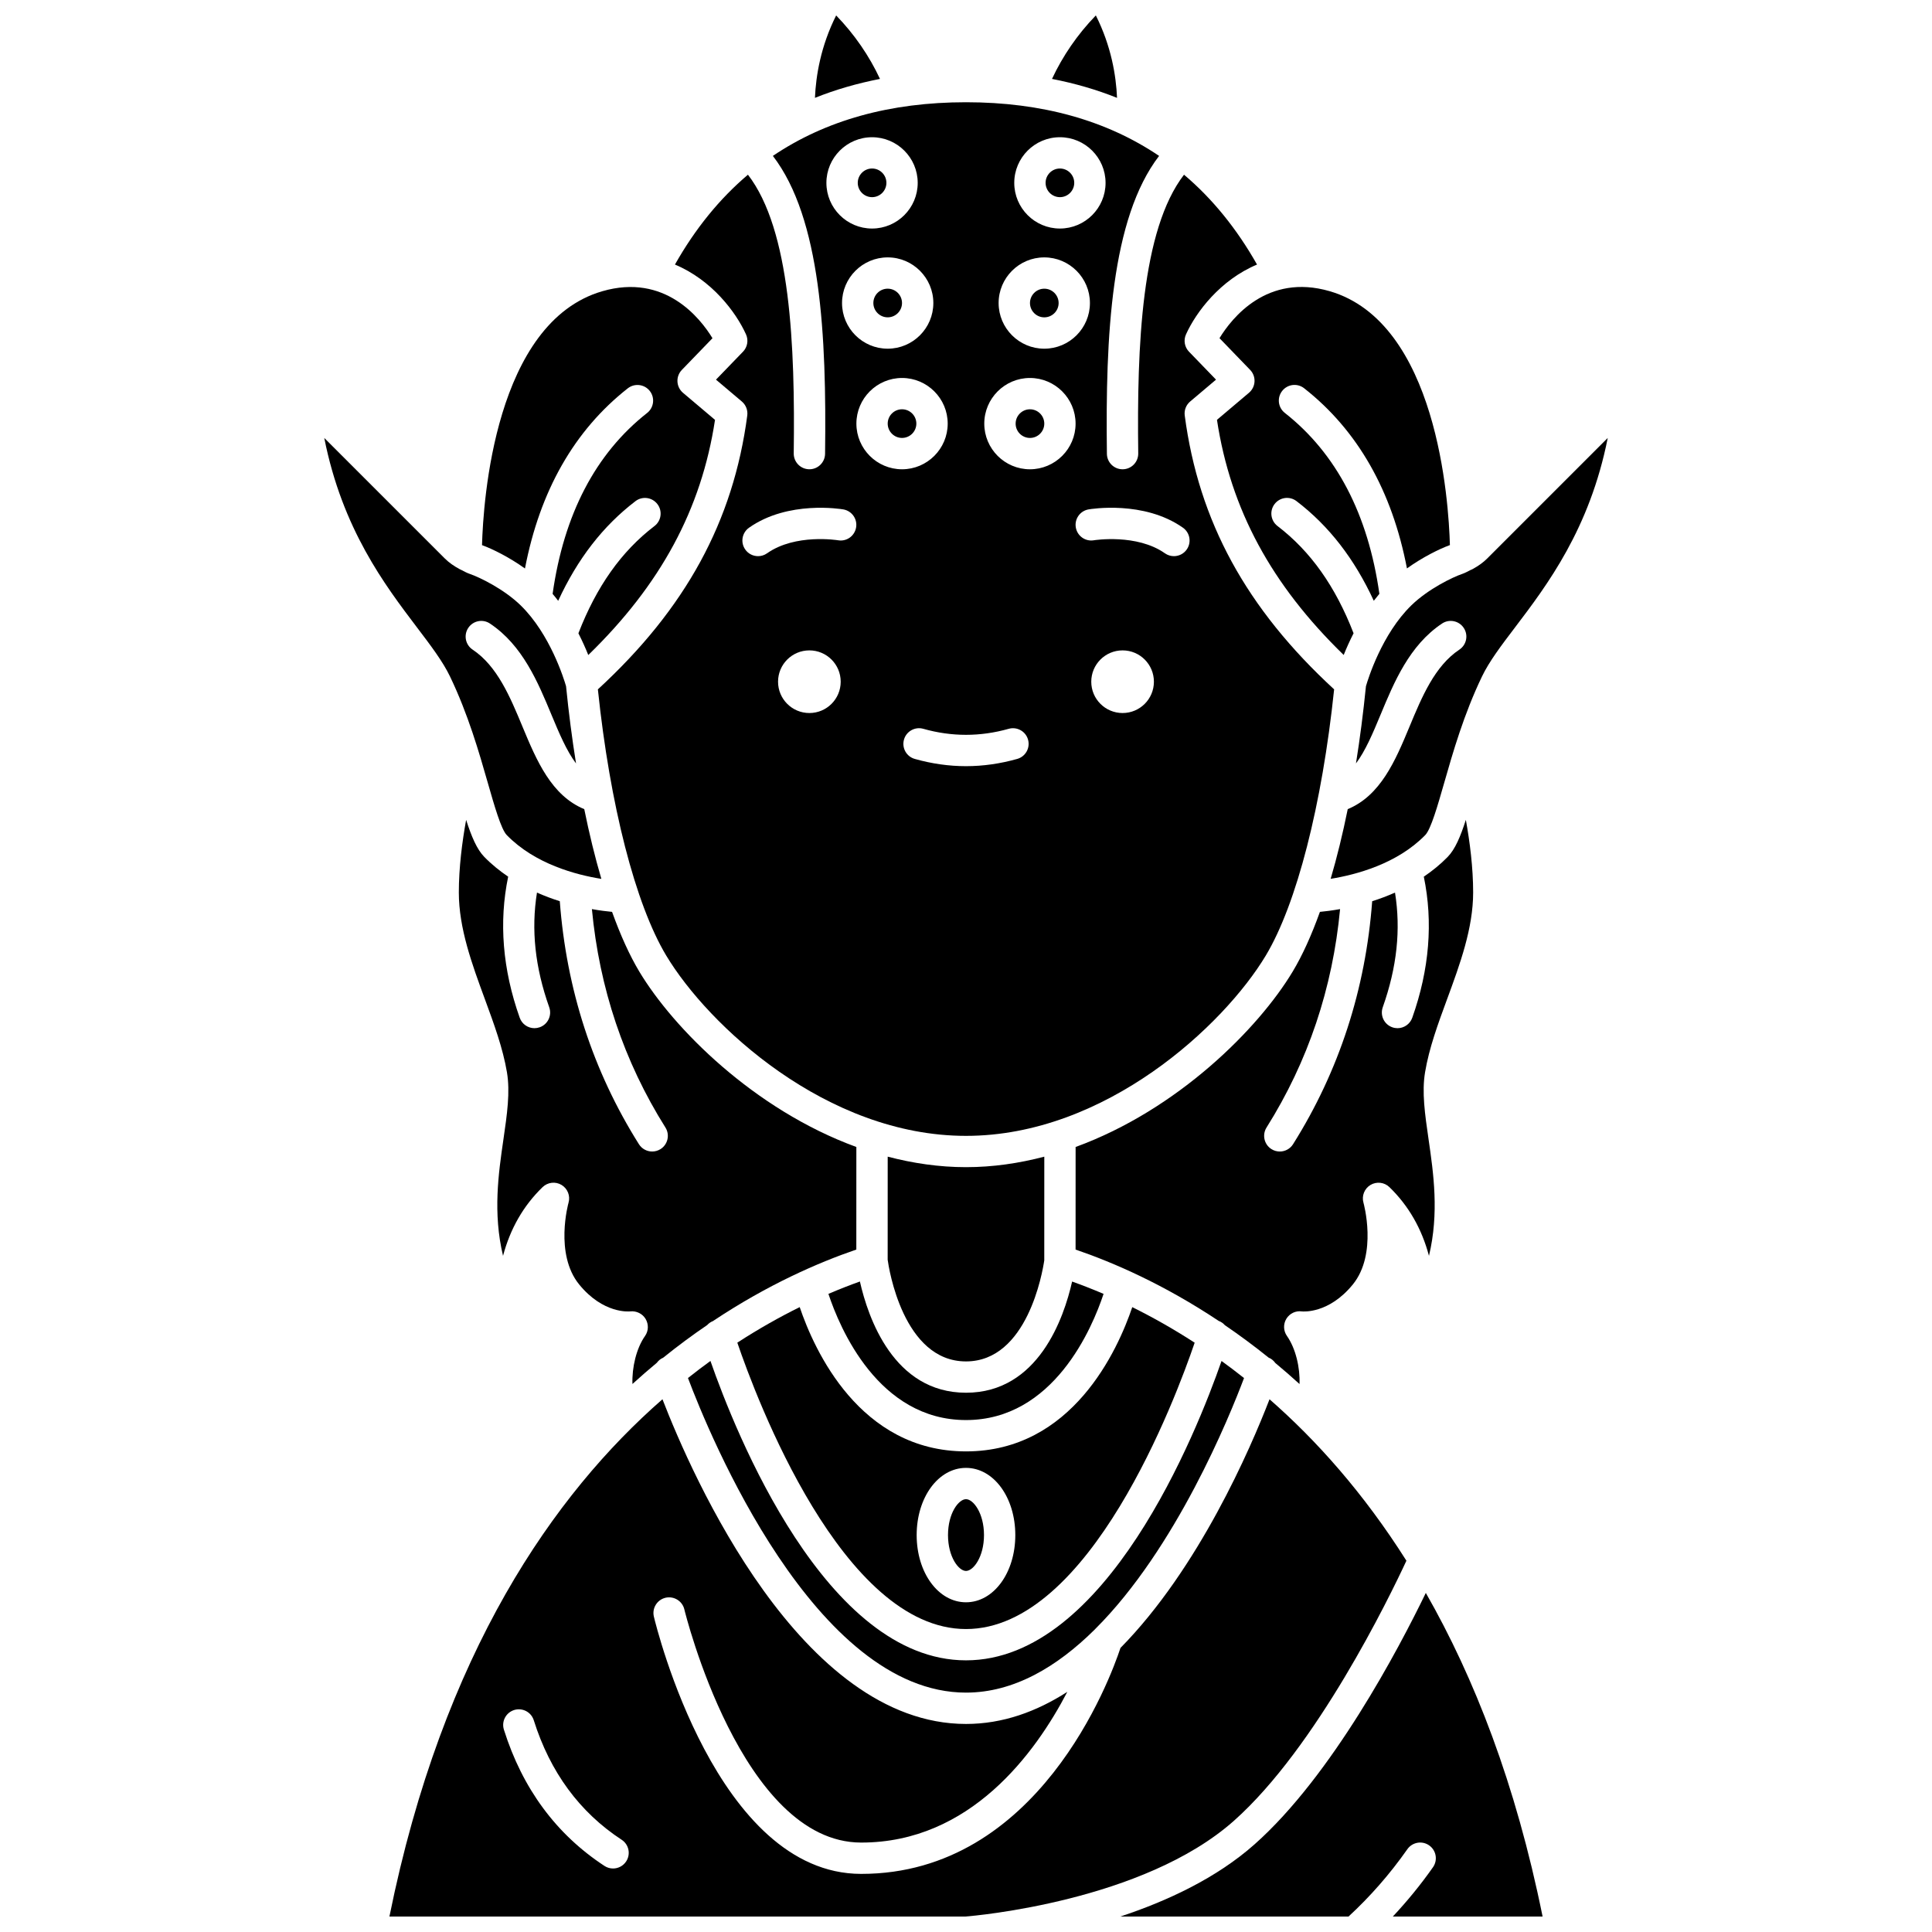
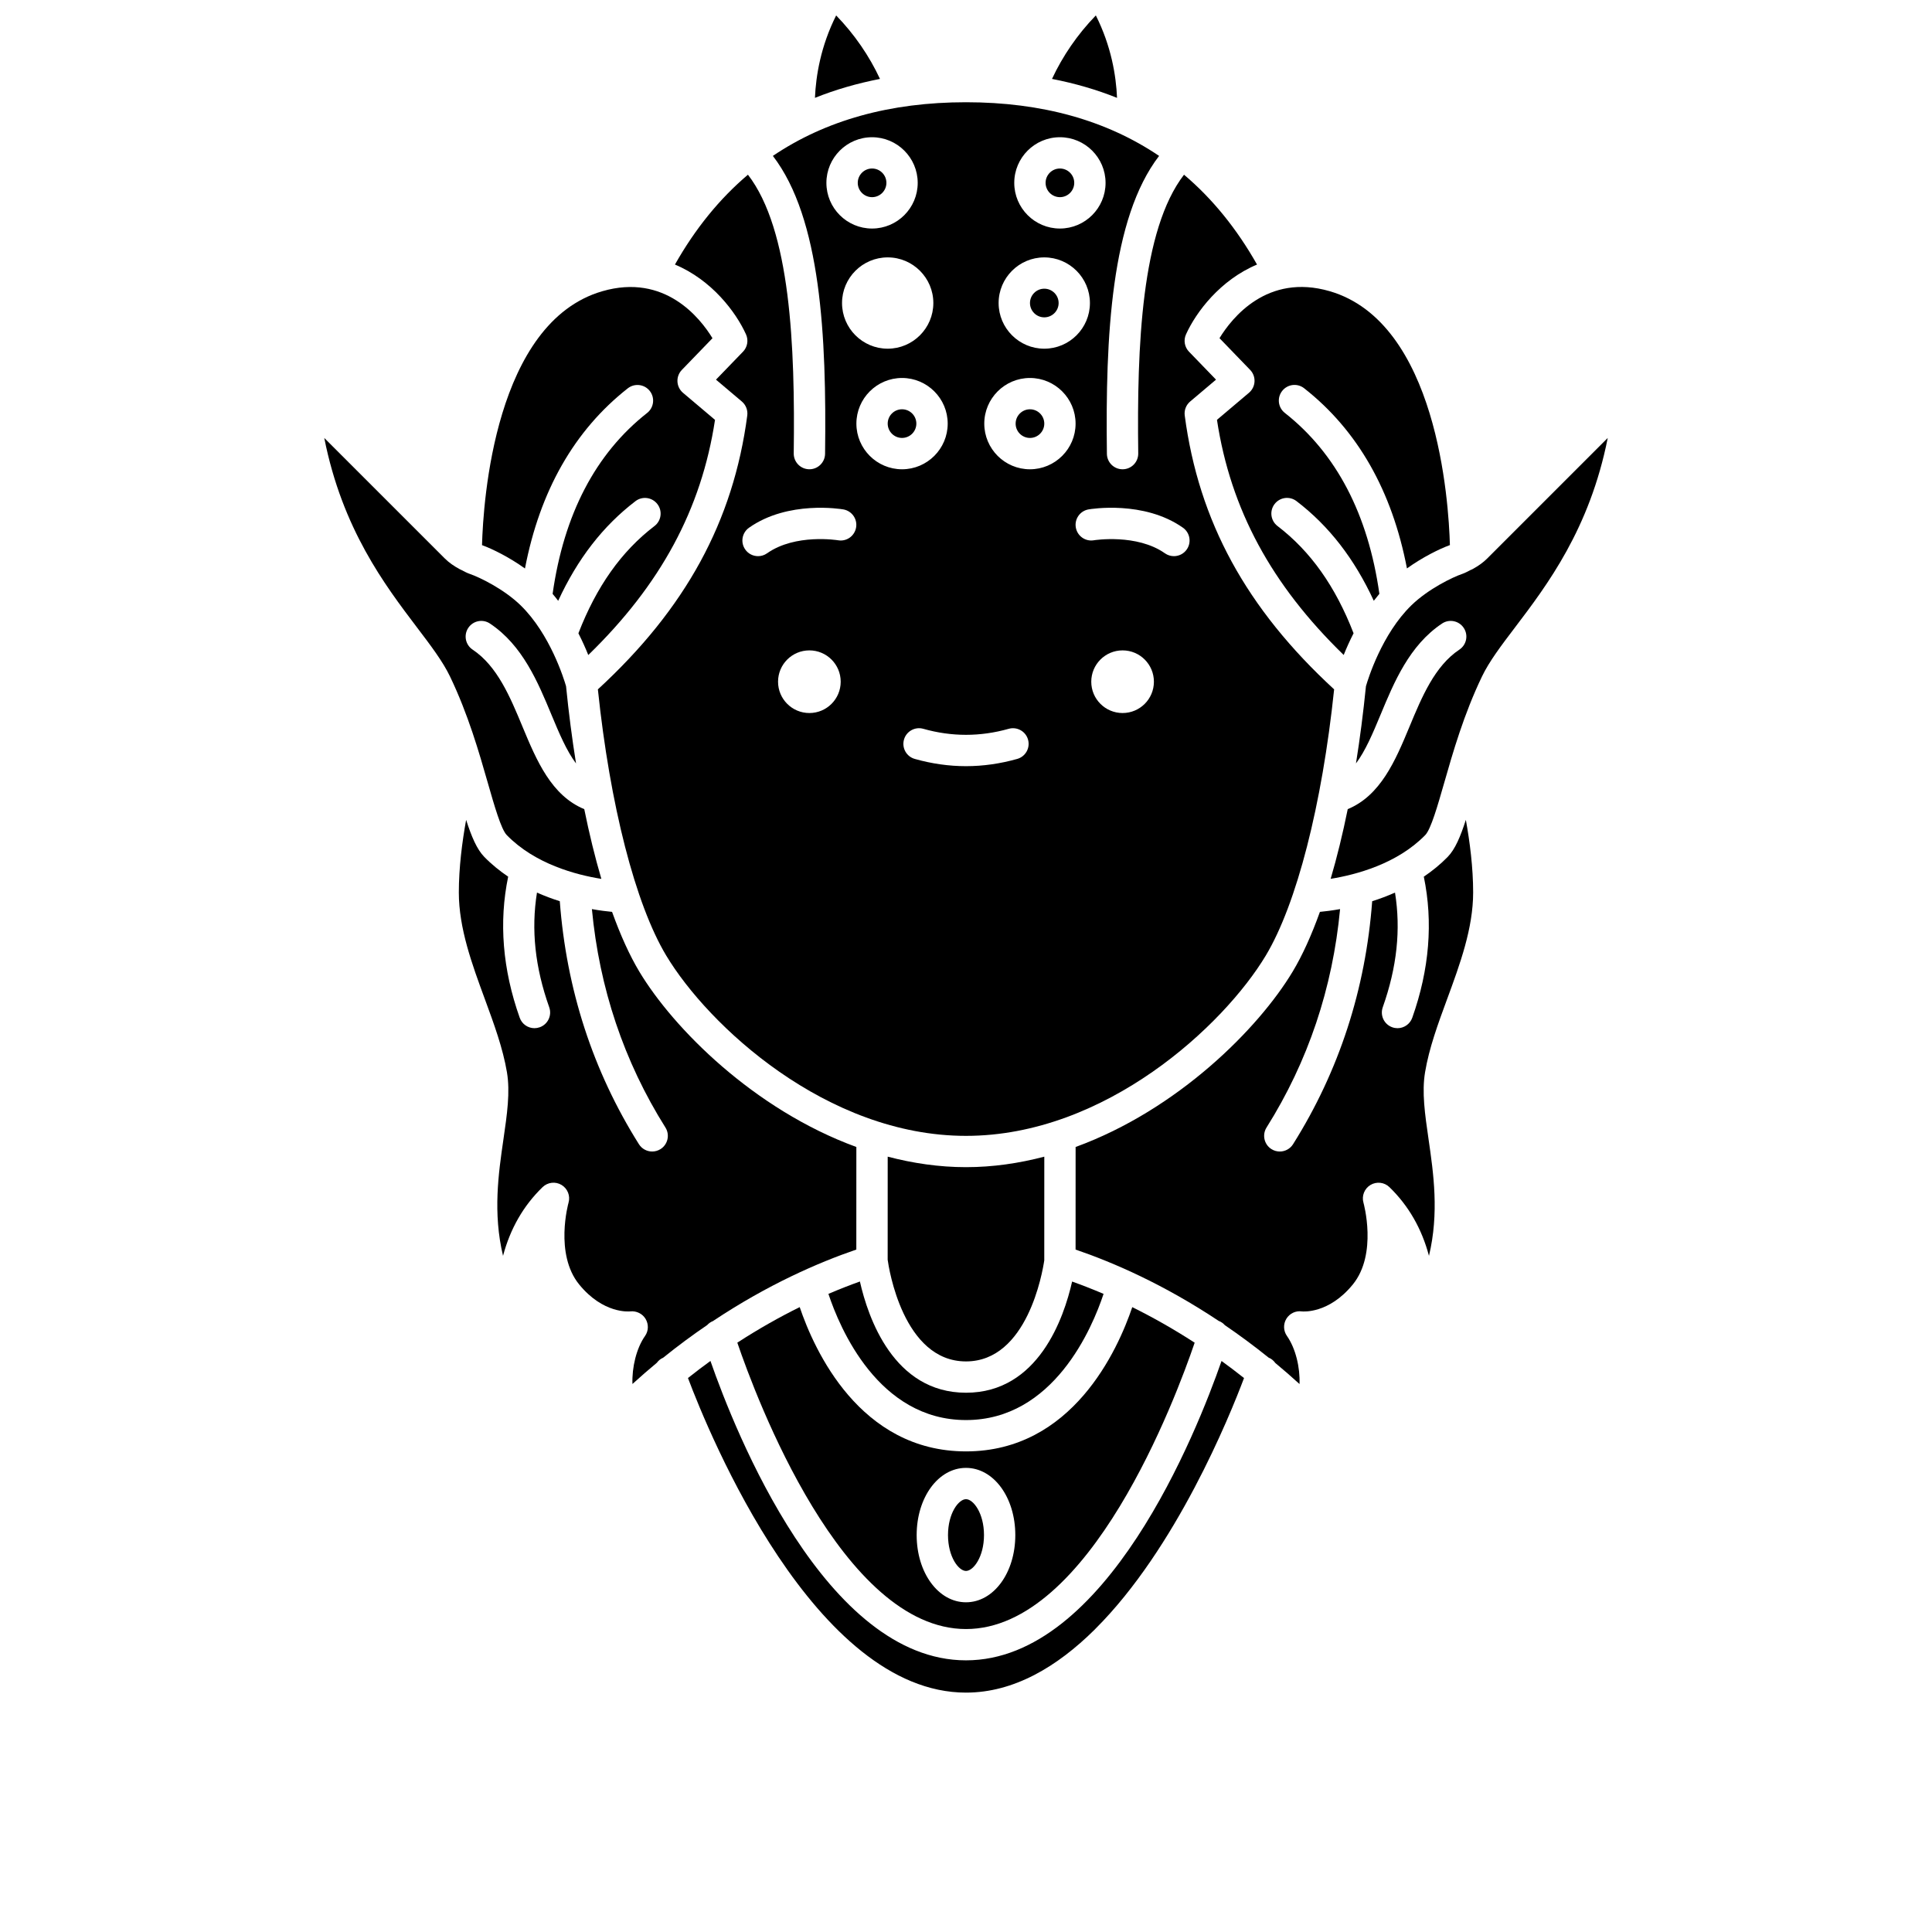
<svg xmlns="http://www.w3.org/2000/svg" width="800px" height="800px" version="1.1" viewBox="144 144 512 512">
  <defs>
    <clipPath id="d">
      <path d="m422 148.09h19v21.906h-19z" />
    </clipPath>
    <clipPath id="c">
      <path d="m359 148.09h19v21.906h-19z" />
    </clipPath>
    <clipPath id="b">
      <path d="m247 514h270v137.9h-270z" />
    </clipPath>
    <clipPath id="a">
-       <path d="m440 566h113v85.902h-113z" />
-     </clipPath>
+       </clipPath>
  </defs>
  <g clip-path="url(#d)">
    <path d="m434.41 148.09c-4.863 5.012-8.812 10.789-11.617 16.824 6.062 1.18 11.816 2.844 17.234 5.019-0.254-5.918-1.535-13.715-5.617-21.844z" />
  </g>
  <path d="m467.18 233.62 8.125 8.41c0.797 0.824 1.215 1.945 1.156 3.094-0.059 1.145-0.59 2.219-1.465 2.961l-8.488 7.176c3.606 23.738 14.438 43.715 33.586 62.316 0.691-1.727 1.559-3.68 2.617-5.754-4.785-12.375-11.375-21.711-20.156-28.422-1.82-1.391-2.172-3.996-0.781-5.816 1.387-1.82 3.988-2.18 5.816-0.781 8.629 6.59 15.355 15.305 20.48 26.41 0.473-0.621 0.969-1.238 1.48-1.844-2.977-21.035-11.371-37.188-25.059-47.945-1.805-1.414-2.117-4.027-0.695-5.828 1.414-1.805 4.027-2.117 5.828-0.695 14.176 11.141 23.293 27.199 27.234 47.738 4.18-3 8.59-5.168 11.383-6.188-0.324-11.695-3.402-59.004-31.867-67.285-16.555-4.801-25.926 7.102-29.195 12.453z" />
  <path d="m400 592.56c12.676 0 24.133-6.84 34.062-16.664 0.07-0.09 0.152-0.156 0.23-0.242 21.34-21.27 35.531-56.215 39.387-66.457-2-1.578-3.988-3.102-5.961-4.523-6.606 18.941-30.578 79.332-67.719 79.332-37.148 0-61.121-60.406-67.723-79.34-1.973 1.422-3.961 2.945-5.957 4.523 5.652 15.008 33.617 83.371 73.68 83.371z" />
  <path d="m424.89 196.25c2.09 0 3.797-1.707 3.797-3.797 0-2.09-1.707-3.797-3.797-3.797s-3.797 1.703-3.797 3.797 1.703 3.797 3.797 3.797z" />
  <path d="m416.95 260.06c2.09 0 3.797-1.703 3.797-3.797 0-2.098-1.707-3.797-3.797-3.797-2.09 0-3.797 1.707-3.797 3.797-0.004 2.09 1.699 3.797 3.797 3.797z" />
  <path d="m420.75 228.1c2.09 0 3.797-1.707 3.797-3.797 0-2.09-1.707-3.797-3.797-3.797s-3.797 1.707-3.797 3.797c0 2.09 1.699 3.797 3.797 3.797z" />
  <path d="m355.93 490.4c-5.188 2.562-10.75 5.668-16.531 9.418 4.961 14.543 27.82 75.895 60.602 75.895 32.805 0 55.641-61.328 60.598-75.887-5.785-3.746-11.348-6.856-16.535-9.418-3.848 11.363-15.922 38.227-44.066 38.227-28.152-0.004-40.223-26.875-44.066-38.234zm57.137 60.414c0 9.984-5.738 17.809-13.07 17.809-7.328 0-13.07-7.824-13.07-17.809s5.738-17.812 13.07-17.812c7.332 0 13.07 7.82 13.07 17.812z" />
  <g clip-path="url(#c)">
    <path d="m365.59 148.09c-4.078 8.129-5.363 15.926-5.621 21.844 5.422-2.176 11.172-3.836 17.234-5.019-2.805-6.035-6.75-11.812-11.613-16.824z" />
  </g>
  <path d="m527.54 408.67c3.375-9.18 6.859-18.672 6.859-28.16 0-6.629-0.883-13.441-1.934-19.242-1.426 4.441-2.844 7.793-4.805 9.812-1.969 2.019-4.113 3.738-6.336 5.246 2.488 12 1.492 24.559-3.059 37.387-0.605 1.703-2.203 2.766-3.91 2.766-0.461 0-0.93-0.078-1.387-0.242-2.164-0.77-3.285-3.137-2.523-5.301 3.769-10.621 4.824-20.609 3.246-30.391-2.047 0.906-4.078 1.664-6.047 2.285-1.742 23.301-8.754 44.965-20.969 64.391-0.789 1.254-2.137 1.941-3.519 1.941-0.754 0-1.52-0.203-2.203-0.637-1.941-1.219-2.523-3.785-1.305-5.723 11.016-17.516 17.52-36.973 19.488-57.883-2.129 0.379-3.945 0.602-5.344 0.734-2.219 6.176-4.637 11.535-7.227 15.84-8.996 14.996-30.379 36.562-57.516 46.469l-0.008 27.184c9.941 3.394 23.328 9.191 37.93 18.91 0.66 0.238 1.191 0.641 1.633 1.125 3.805 2.594 7.68 5.453 11.598 8.602 0.75 0.297 1.328 0.809 1.773 1.422 2.133 1.758 4.269 3.637 6.414 5.578 0.164-4.367-1.016-9.445-3.34-12.754-0.949-1.352-1.008-3.137-0.145-4.547 0.863-1.41 2.473-2.188 4.117-1.945 0.23 0.02 7.125 0.691 13.504-7.156 6.578-8.09 2.848-21.52 2.809-21.652-0.52-1.805 0.246-3.738 1.859-4.707 1.602-0.961 3.668-0.734 5.019 0.578 5.066 4.91 8.566 11.004 10.48 18.211 2.723-11.371 1.199-21.867-0.098-30.824-0.977-6.738-1.82-12.559-0.938-17.824 1.066-6.398 3.402-12.762 5.879-19.492z" />
  <path d="m505.99 325.85c-0.711 7.106-1.602 13.938-2.644 20.469 2.5-3.336 4.434-7.898 6.508-12.895 3.586-8.633 7.652-18.418 16.297-24.176 1.906-1.277 4.481-0.758 5.754 1.152 1.273 1.906 0.754 4.481-1.152 5.754-6.551 4.363-9.949 12.543-13.234 20.453-3.742 9.008-7.656 18.219-16.355 21.824-1.344 6.625-2.859 12.805-4.527 18.469 6.703-1.082 17.629-3.957 25.074-11.605 1.492-1.535 3.281-7.773 5.008-13.805 2.324-8.109 5.211-18.203 10.031-28.23 1.918-3.992 5.078-8.164 8.742-12.984 8.531-11.25 19.789-26.098 24.574-50.211l-31.93 31.93c-1.094 1.102-2.363 1.977-3.715 2.731-0.223 0.125-0.441 0.242-0.688 0.324-0.742 0.375-1.457 0.789-2.266 1.059-2.445 0.824-8.949 3.945-13.43 8.301-7.836 7.617-11.508 19.578-12.047 21.441z" />
  <path d="m311.61 510.77c2.152-1.949 4.305-3.84 6.445-5.606 0.43-0.578 0.984-1.059 1.688-1.352 3.938-3.176 7.84-6.055 11.672-8.66 0.414-0.449 0.914-0.812 1.516-1.047 14.625-9.746 28.047-15.551 38.004-18.957l0.008-27.184c-27.129-9.906-48.512-31.477-57.512-46.469-2.586-4.309-5.004-9.664-7.227-15.84-1.398-0.133-3.215-0.352-5.344-0.734 1.973 20.91 8.477 40.371 19.488 57.883 1.219 1.938 0.637 4.504-1.305 5.723-0.684 0.43-1.453 0.637-2.203 0.637-1.383 0-2.731-0.688-3.519-1.941-12.219-19.426-19.223-41.09-20.969-64.391-1.969-0.621-4-1.379-6.047-2.285-1.578 9.777-0.523 19.773 3.246 30.391 0.77 2.164-0.359 4.531-2.523 5.301-0.457 0.16-0.93 0.242-1.387 0.242-1.711 0-3.309-1.062-3.91-2.766-4.555-12.832-5.551-25.387-3.059-37.387-2.223-1.508-4.371-3.227-6.336-5.246-1.965-2.016-3.379-5.367-4.805-9.805-1.051 5.805-1.934 12.621-1.934 19.234 0 9.488 3.484 18.98 6.859 28.16 2.473 6.731 4.812 13.094 5.891 19.492 0.883 5.269 0.043 11.09-0.938 17.824-1.301 8.957-2.82 19.453-0.098 30.824 1.914-7.207 5.41-13.301 10.48-18.211 1.352-1.309 3.418-1.547 5.027-0.578 1.613 0.973 2.371 2.91 1.848 4.715-0.039 0.125-3.769 13.555 2.809 21.645 6.375 7.84 13.277 7.188 13.562 7.148 1.613-0.172 3.227 0.605 4.059 2.008 0.828 1.402 0.793 3.16-0.145 4.496-2.32 3.297-3.504 8.375-3.344 12.734z" />
  <path d="m363.54 486.89c2.992 9.035 13.234 33.441 36.461 33.441 23.215 0 33.461-24.398 36.457-33.438-2.977-1.273-5.758-2.348-8.336-3.269-2.156 9.559-8.934 29.465-28.117 29.465-19.188 0-25.965-19.918-28.121-29.477-2.586 0.926-5.371 2.008-8.344 3.277z" />
  <path d="m400 504.79c16.234 0 20.273-23.613 20.742-26.789l0.008-27.473c-6.664 1.746-13.602 2.781-20.75 2.781s-14.086-1.039-20.75-2.785l-0.008 27.328c0.277 2.07 4.074 26.938 20.758 26.938z" />
  <path d="m395.23 550.81c0 5.801 2.828 9.508 4.769 9.508s4.769-3.707 4.769-9.508c0-5.805-2.828-9.512-4.769-9.512-1.945 0-4.769 3.703-4.769 9.512z" />
  <g clip-path="url(#b)">
-     <path d="m516.71 557.6c-11.402-18.012-23.922-31.984-36.273-42.781-5.062 13.094-18.754 44.832-39.5 65.898-2.742 8.277-21.738 59.883-68.684 59.883h-0.074c-38.219-0.047-54.234-65.395-54.898-68.176-0.531-2.231 0.848-4.465 3.074-5 2.215-0.52 4.469 0.844 5 3.07 0.148 0.617 15.133 61.77 46.832 61.805h0.062c28.844 0 46.117-23.648 54.598-39.941-8.172 5.254-17.137 8.508-26.844 8.508-43.762 0-72.562-65.676-80.445-86.051-28.617 25.004-58.188 67.004-72.359 137.09h152.64c2.484-0.195 47.129-4.043 71.141-25.359 21.918-19.453 41.199-59.18 45.734-68.945zm-206.77 79.691c-0.797 1.215-2.125 1.879-3.477 1.879-0.781 0-1.57-0.219-2.266-0.676-12.781-8.367-21.75-20.516-26.66-36.117-0.688-2.188 0.527-4.516 2.715-5.203 2.188-0.68 4.516 0.527 5.203 2.715 4.32 13.727 12.152 24.379 23.285 31.664 1.918 1.25 2.457 3.82 1.199 5.738z" />
-   </g>
+     </g>
  <path d="m375.11 196.25c2.09 0 3.797-1.707 3.797-3.797 0-2.09-1.707-3.797-3.797-3.797-2.09 0-3.797 1.703-3.797 3.797s1.707 3.797 3.797 3.797z" />
  <path d="m310.37 246.91c1.805-1.414 4.41-1.105 5.828 0.695 1.414 1.801 1.105 4.41-0.695 5.828-13.688 10.758-22.082 26.91-25.055 47.949 0.512 0.605 1.004 1.215 1.477 1.84 5.125-11.105 11.852-19.816 20.48-26.41 1.816-1.398 4.426-1.043 5.816 0.781 1.391 1.816 1.043 4.426-0.781 5.816-8.777 6.711-15.367 16.039-20.156 28.422 1.059 2.07 1.926 4.031 2.617 5.758 19.145-18.602 29.98-38.578 33.586-62.32l-8.488-7.176c-0.875-0.742-1.406-1.812-1.465-2.961-0.059-1.145 0.359-2.266 1.156-3.094l8.125-8.41c-3.262-5.352-12.633-17.266-29.207-12.449-28.461 8.281-31.543 55.59-31.867 67.285 2.793 1.02 7.203 3.191 11.383 6.191 3.949-20.551 13.066-36.605 27.246-47.746z" />
  <path d="m341.7 232.61c0.703 1.551 0.387 3.375-0.797 4.594l-7.16 7.406 6.852 5.793c1.078 0.914 1.621 2.312 1.438 3.715-3.707 28.051-16.32 51.16-39.59 72.57 3.203 30.637 9.926 56.906 18.109 70.539 11.086 18.477 42.457 47.789 79.449 47.789 36.992 0 68.359-29.312 79.449-47.789 8.176-13.629 14.902-39.898 18.109-70.539-23.266-21.414-35.883-44.52-39.59-72.57-0.188-1.398 0.352-2.801 1.438-3.715l6.852-5.793-7.16-7.406c-1.184-1.219-1.5-3.043-0.797-4.594 2.672-5.91 9.078-14.418 18.824-18.5-5.375-9.5-11.824-17.449-19.348-23.812-11.273 14.613-12.504 45.309-12.133 73.863 0.027 2.289-1.805 4.176-4.098 4.203h-0.059c-2.266 0-4.117-1.82-4.148-4.098-0.406-31.375 1.105-62.363 13.832-78.953-13.973-9.43-31.059-14.219-51.176-14.219s-37.199 4.785-51.176 14.219c12.73 16.594 14.238 47.574 13.832 78.949-0.027 2.269-1.883 4.098-4.148 4.098h-0.059c-2.289-0.027-4.125-1.914-4.098-4.203 0.375-28.555-0.855-59.246-12.133-73.859-7.523 6.367-13.973 14.312-19.348 23.812 9.758 4.082 16.16 12.594 18.832 18.5zm16.793 100.35c-4.586 0-8.301-3.715-8.301-8.301 0-4.586 3.715-8.301 8.301-8.301 4.586 0 8.301 3.715 8.301 8.301 0 4.586-3.715 8.301-8.301 8.301zm83.004 0c-4.586 0-8.301-3.715-8.301-8.301 0-4.586 3.715-8.301 8.301-8.301s8.301 3.715 8.301 8.301c0 4.586-3.715 8.301-8.301 8.301zm15.992-49.113c1.875 1.32 2.324 3.91 1.004 5.781-0.809 1.148-2.09 1.758-3.394 1.758-0.824 0-1.66-0.246-2.387-0.758-7.457-5.25-18.699-3.473-18.809-3.453-2.269 0.395-4.402-1.121-4.801-3.379-0.395-2.258 1.121-4.406 3.379-4.801 0.59-0.098 14.656-2.441 25.008 4.852zm-32.602-103.48c6.668 0 12.098 5.43 12.098 12.098 0 6.668-5.43 12.098-12.098 12.098s-12.098-5.43-12.098-12.098c0-6.672 5.426-12.098 12.098-12.098zm-4.144 31.844c6.668 0 12.098 5.43 12.098 12.098 0 6.668-5.43 12.098-12.098 12.098-6.668 0-12.098-5.43-12.098-12.098 0-6.668 5.426-12.098 12.098-12.098zm-3.801 31.957c6.668 0 12.098 5.43 12.098 12.098s-5.43 12.098-12.098 12.098c-6.668 0-12.098-5.43-12.098-12.098s5.426-12.098 12.098-12.098zm-5.625 92.973c2.195-0.621 4.5 0.656 5.121 2.859 0.625 2.203-0.656 4.5-2.859 5.121-4.5 1.273-9.066 1.922-13.578 1.922-4.516 0-9.086-0.648-13.578-1.922-2.207-0.621-3.484-2.918-2.859-5.121 0.621-2.203 2.926-3.484 5.121-2.859 7.508 2.129 15.102 2.129 22.633 0zm-16.168-80.875c0 6.668-5.43 12.098-12.098 12.098-6.668 0-12.098-5.43-12.098-12.098s5.43-12.098 12.098-12.098c6.668 0 12.098 5.43 12.098 12.098zm-3.805-31.957c0 6.668-5.43 12.098-12.098 12.098s-12.098-5.43-12.098-12.098c0-6.668 5.43-12.098 12.098-12.098 6.672 0 12.098 5.426 12.098 12.098zm-16.242-43.941c6.668 0 12.098 5.43 12.098 12.098 0 6.668-5.43 12.098-12.098 12.098s-12.098-5.43-12.098-12.098c0-6.672 5.43-12.098 12.098-12.098zm-32.598 103.48c10.352-7.297 24.398-4.945 24.992-4.848 2.258 0.395 3.769 2.543 3.375 4.801-0.395 2.254-2.519 3.773-4.793 3.375-0.109-0.012-11.293-1.832-18.797 3.453-0.727 0.516-1.559 0.758-2.387 0.758-1.305 0-2.59-0.609-3.394-1.758-1.324-1.871-0.871-4.461 1.004-5.781z" />
  <path d="m263.25 323.26c4.82 10.027 7.707 20.121 10.031 28.23 1.727 6.031 3.516 12.27 5.008 13.805 7.481 7.688 18.391 10.551 25.078 11.617-1.668-5.668-3.188-11.852-4.531-18.48-8.699-3.602-12.617-12.82-16.355-21.824-3.285-7.91-6.688-16.09-13.234-20.453-1.91-1.27-2.422-3.848-1.152-5.754 1.27-1.914 3.844-2.434 5.754-1.152 8.645 5.758 12.711 15.543 16.297 24.176 2.078 4.996 4.012 9.562 6.508 12.895-1.043-6.527-1.934-13.363-2.644-20.469-0.539-1.863-4.211-13.824-12.051-21.445-4.477-4.356-10.98-7.469-13.426-8.301-0.836-0.281-1.574-0.707-2.336-1.094-0.148-0.055-0.281-0.129-0.422-0.199-1.422-0.777-2.762-1.676-3.906-2.82l-31.934-31.926c4.785 24.117 16.043 38.957 24.574 50.211 3.66 4.82 6.824 8.992 8.742 12.984z" />
  <g clip-path="url(#a)">
-     <path d="m476.49 632.75c-10.09 8.957-23.137 15.035-35.578 19.148h60.465c5.695-5.246 10.945-11.223 15.586-17.836 1.312-1.875 3.906-2.332 5.781-1.016 1.875 1.316 2.332 3.902 1.016 5.781-3.269 4.664-6.848 9.012-10.637 13.07h39.68c-7.117-35.203-18.117-63.328-30.945-85.758-7.219 14.891-24.848 48.395-45.367 66.609z" />
-   </g>
-   <path d="m375.45 224.3c0 2.09 1.707 3.797 3.797 3.797s3.797-1.707 3.797-3.797c0-2.09-1.703-3.797-3.797-3.797s-3.797 1.699-3.797 3.797z" />
+     </g>
  <path d="m379.25 256.26c0 2.09 1.707 3.797 3.797 3.797 2.09 0 3.797-1.703 3.797-3.797 0-2.098-1.703-3.797-3.797-3.797s-3.797 1.703-3.797 3.797z" />
</svg>